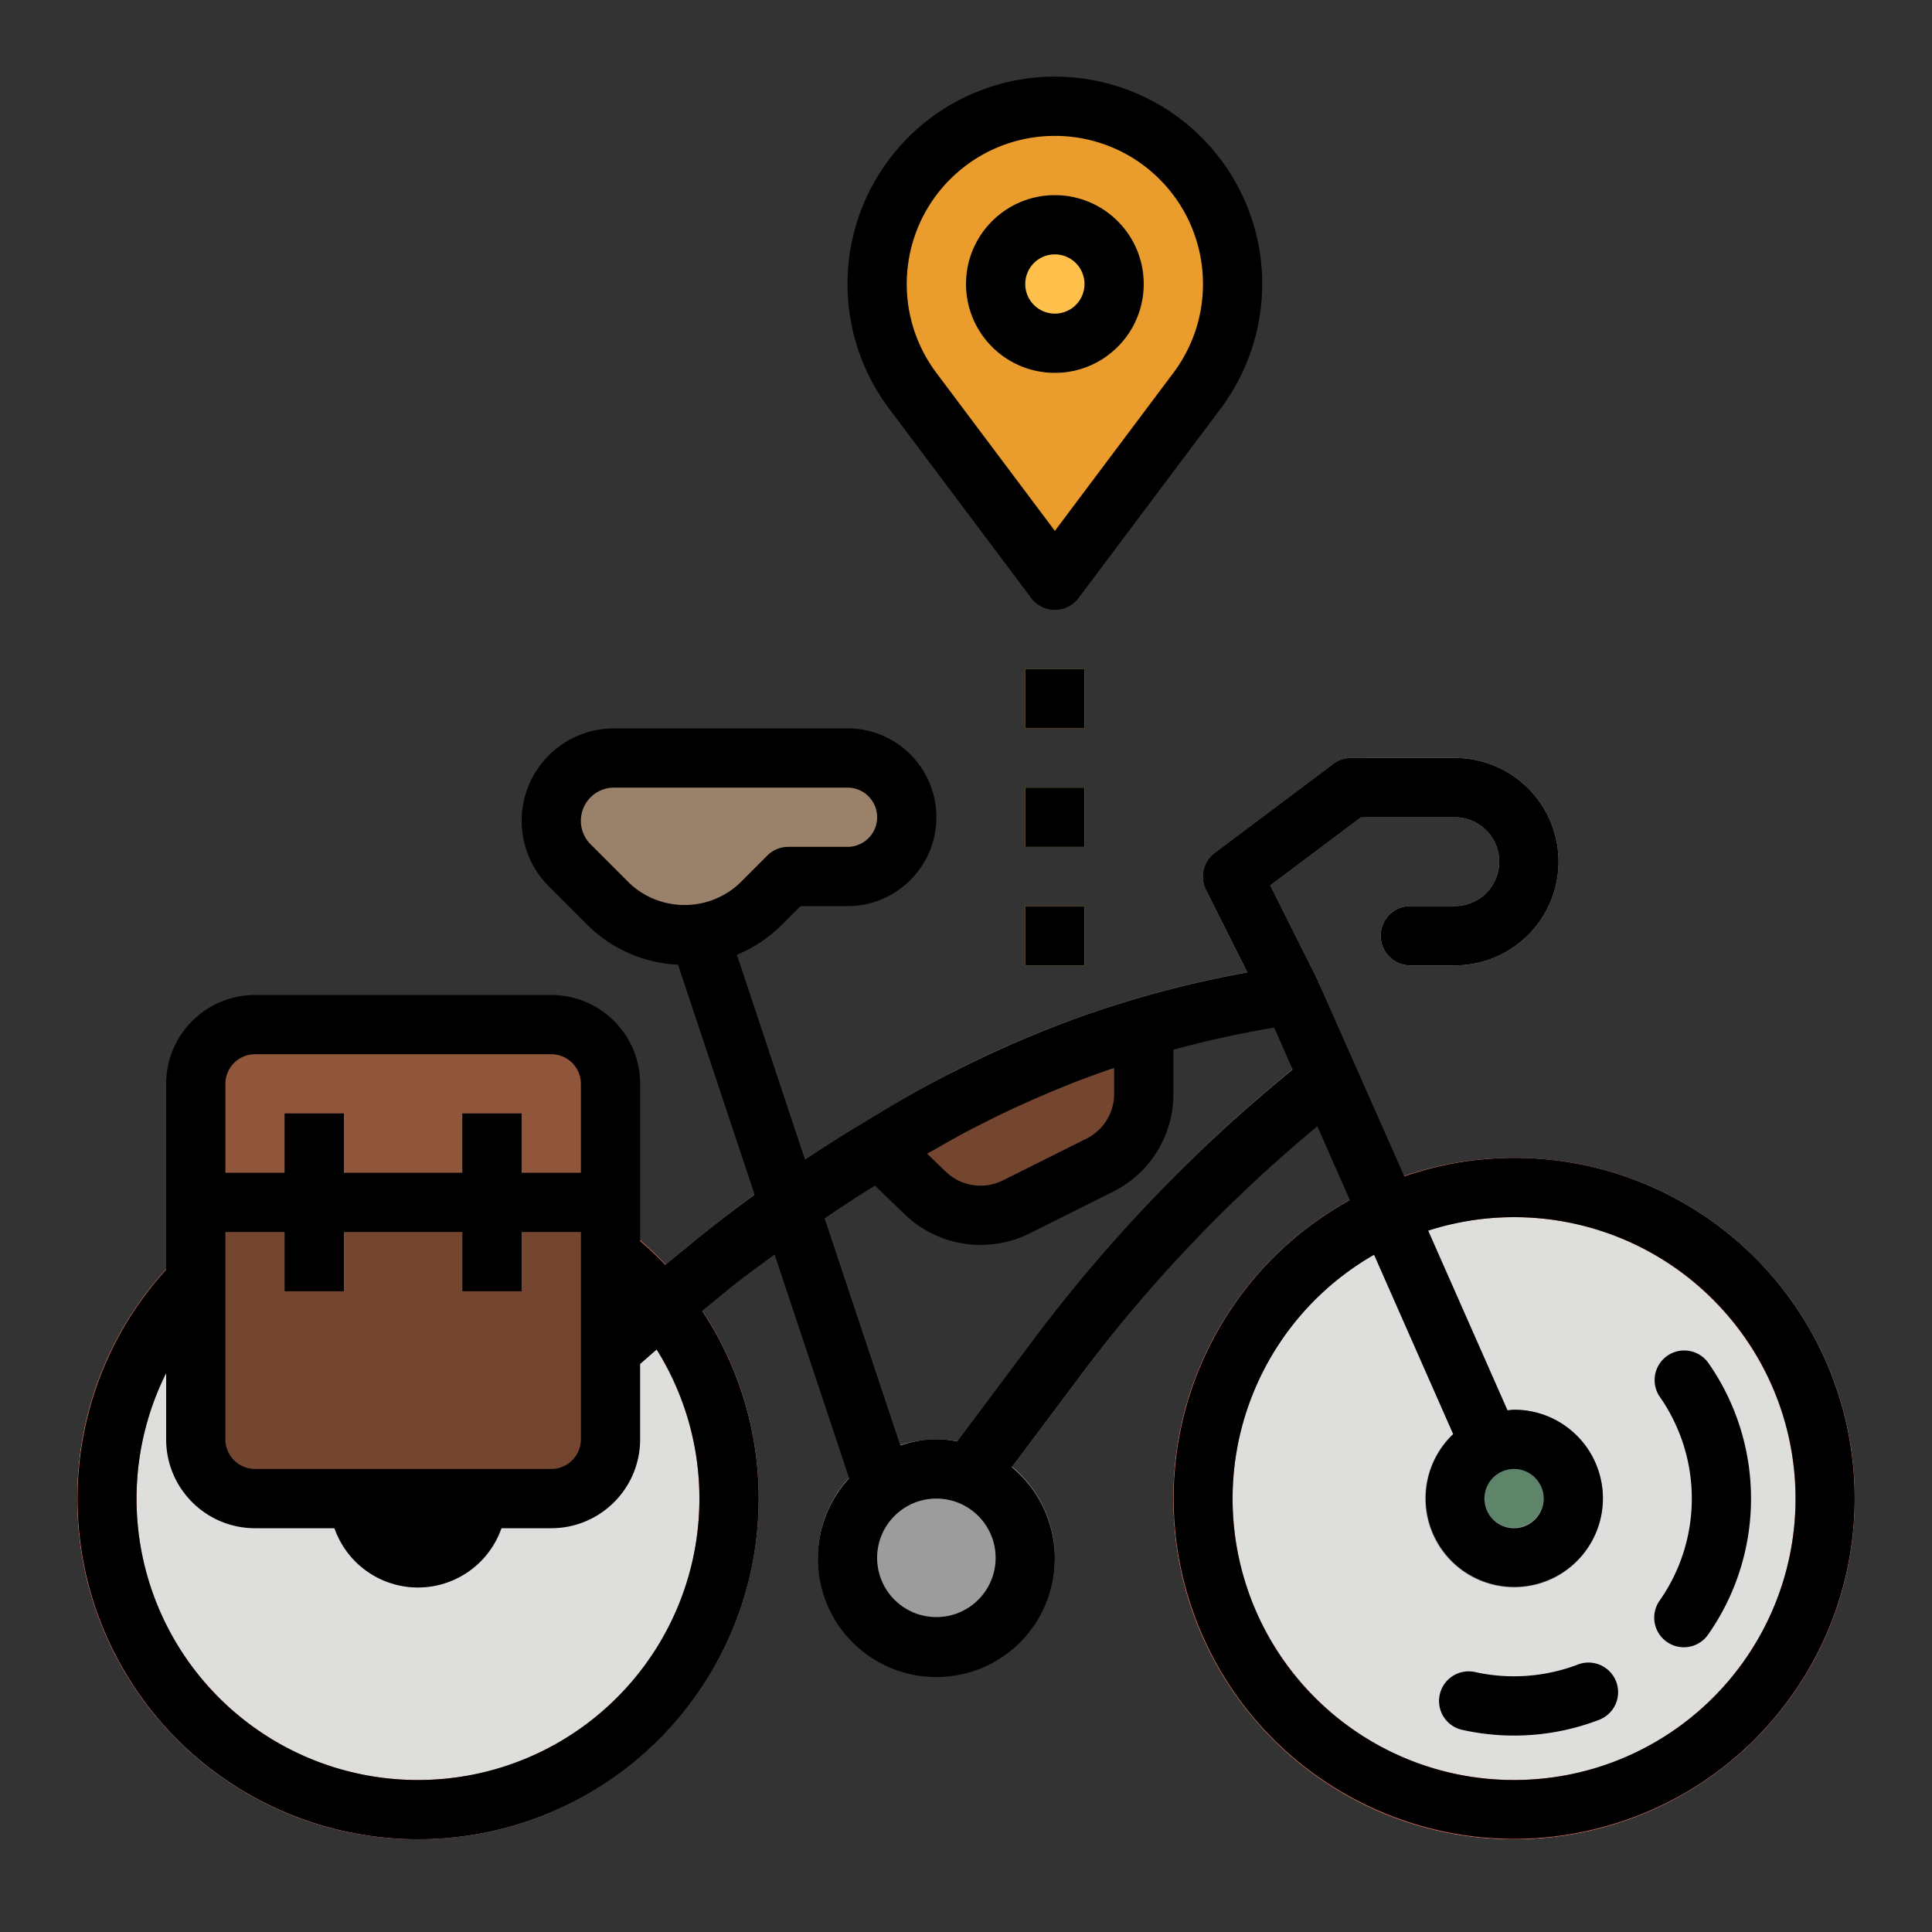
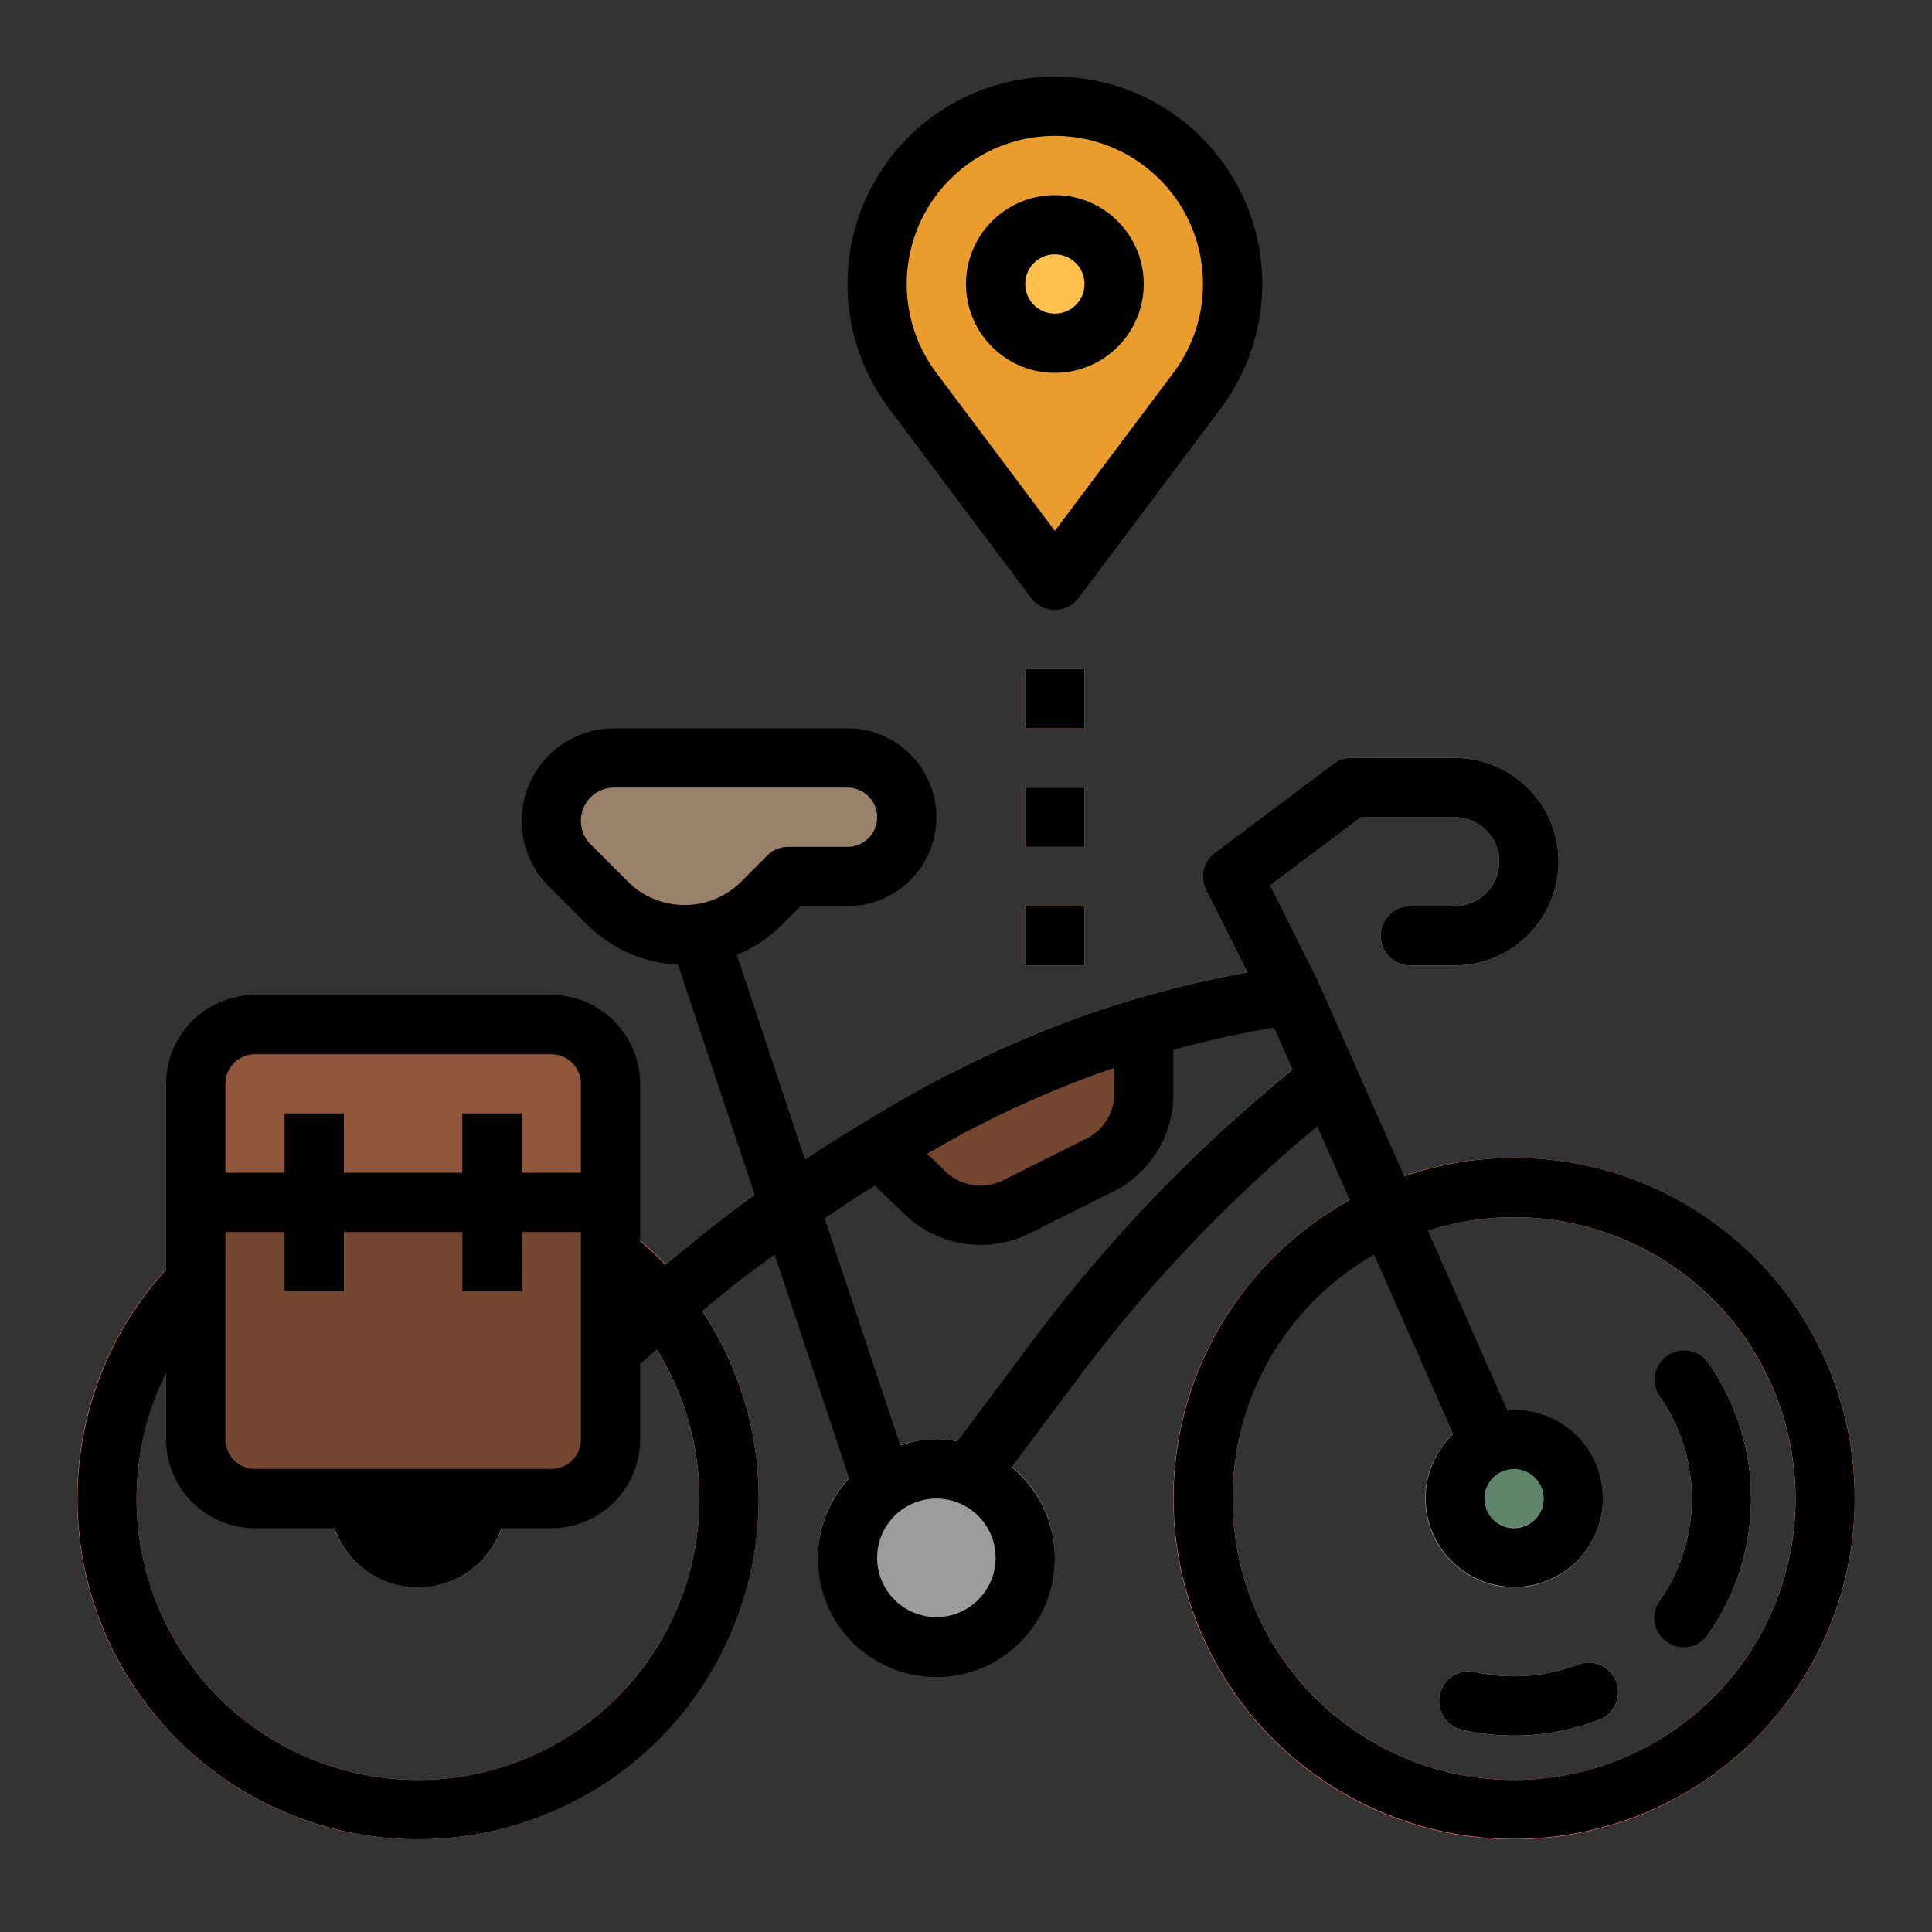
<svg xmlns="http://www.w3.org/2000/svg" version="1.1" width="512" height="512" x="0" y="0" viewBox="0 0 480 480" style="enable-background:new 0 0 512 512" xml:space="preserve" class="">
  <rect x="0" y="0" width="480" height="480" fill="#333333" stroke="none" />
  <g transform="matrix(0.92,0,0,0.92,19.2,19.04)">
-     <path fill="#dededc" d="M176 384c0 46.39-37.61 84-84 84S8 430.39 8 384s37.61-84 84-84 84 37.61 84 84zM472 384c0 46.39-37.61 84-84 84s-84-37.61-84-84 37.61-84 84-84 84 37.61 84 84zm0 0" opacity="1" data-original="#dededc" class="" />
    <path fill="#ea9d2d" d="M302.398 84.8 264 136l-38.398-51.2A47.983 47.983 0 0 1 216 56c0-26.508 21.492-48 48-48s48 21.492 48 48a47.983 47.983 0 0 1-9.602 28.8zm0 0" opacity="1" data-original="#ea9d2d" />
    <path fill="#aae5c8" d="M92 476c-50.809 0-92-41.191-92-92s41.191-92 92-92 92 41.191 92 92c-.059 50.785-41.215 91.941-92 92zm0-168c-41.973 0-76 34.027-76 76s34.027 76 76 76 76-34.027 76-76c-.047-41.953-34.047-75.953-76-76zm0 0" opacity="1" data-original="#aae5c8" />
    <path fill="#9c9c9c" d="M388 408c-13.254 0-24-10.746-24-24s10.746-24 24-24 24 10.746 24 24-10.746 24-24 24zm0 0" opacity="1" data-original="#9c9c9c" class="" />
    <path fill="#aae5c8" d="M388 476c-50.809 0-92-41.191-92-92s41.191-92 92-92 92 41.191 92 92c-.059 50.785-41.215 91.941-92 92zm0-168c-41.973 0-76 34.027-76 76s34.027 76 76 76 76-34.027 76-76c-.047-41.953-34.047-75.953-76-76zm0 0" opacity="1" data-original="#aae5c8" />
    <path fill="#ebebeb" d="M388 448a64.12 64.12 0 0 1-13.703-1.48 7.993 7.993 0 0 1-6.149-5.352 8.004 8.004 0 0 1 9.555-10.273 48.585 48.585 0 0 0 27.442-2.047 7.997 7.997 0 0 1 7.972 1.199 8.005 8.005 0 0 1 2.883 7.531 8 8 0 0 1-5.145 6.215A63.833 63.833 0 0 1 388 448zM433.953 424a7.999 7.999 0 0 1-6.555-12.574c11.477-16.485 11.477-38.367 0-54.852a7.997 7.997 0 0 1 2.079-11 7.995 7.995 0 0 1 11.043 1.852c15.308 21.98 15.308 51.168 0 73.148a7.99 7.99 0 0 1-6.567 3.426zm0 0" opacity="1" data-original="#ebebeb" />
    <path fill="#5e8569" d="M224 408a8 8 0 0 1-7.586-5.473L152.871 211.91a8.008 8.008 0 0 1 5.07-10.129 8.009 8.009 0 0 1 10.13 5.067l58.714 176.136 32.102-42.808a412.093 412.093 0 0 1 72.136-74.399 8.002 8.002 0 1 1 10 12.496 395.728 395.728 0 0 0-69.336 71.528l-41.289 55A7.998 7.998 0 0 1 224 408zm0 0" opacity="1" data-original="#5e8569" />
    <path fill="#55785f" d="M328 256a7.997 7.997 0 0 1-7.2-4.426l-16-32a7.998 7.998 0 0 1 2.4-9.972l32-24A8.006 8.006 0 0 1 344 184h28c15.465 0 28 12.535 28 28s-12.535 28-28 28h-12a8 8 0 0 1 0-16h12c6.629 0 12-5.371 12-12s-5.371-12-12-12h-25.336l-24.52 18.398 13.055 26.028A8 8 0 0 1 328 256zm0 0" opacity="1" data-original="#55785f" />
    <path fill="#55785f" d="M328 256a7.997 7.997 0 0 1-7.2-4.426l-16-32a7.998 7.998 0 0 1 2.4-9.972l32-24A8.006 8.006 0 0 1 344 184h28c15.465 0 28 12.535 28 28s-12.535 28-28 28h-12a8 8 0 0 1 0-16h12c6.629 0 12-5.371 12-12s-5.371-12-12-12h-25.336l-24.52 18.398 13.055 26.028A8 8 0 0 1 328 256zm0 0" opacity="1" data-original="#55785f" />
    <path fill="#c7463b" d="M92 476c-50.809 0-92-41.191-92-92s41.191-92 92-92 92 41.191 92 92c-.059 50.785-41.215 91.941-92 92zm0-168c-41.973 0-76 34.027-76 76s34.027 76 76 76 76-34.027 76-76c-.047-41.953-34.047-75.953-76-76zM388 476c-50.809 0-92-41.191-92-92s41.191-92 92-92 92 41.191 92 92c-.059 50.785-41.215 91.941-92 92zm0-168c-41.973 0-76 34.027-76 76s34.027 76 76 76 76-34.027 76-76c-.047-41.953-34.047-75.953-76-76zm0 0" opacity="1" data-original="#c7463b" />
    <path fill="#9c9c9c" d="M232 432c-17.672 0-32-14.328-32-32s14.328-32 32-32 32 14.328 32 32-14.328 32-32 32zm0 0" opacity="1" data-original="#9c9c9c" class="" />
    <path fill="#9a826a" d="m132.969 212.969 10.543 10.543A28.995 28.995 0 0 0 164 232a28.995 28.995 0 0 0 20.488-8.488L192 216h16c8.836 0 16-7.164 16-16s-7.164-16-16-16h-63.031c-9.371.004-16.965 7.598-16.969 16.969 0 4.5 1.785 8.816 4.969 12zm0 0" opacity="1" data-original="#9a826a" class="" />
    <path fill="#744630" d="M216.45 289.336c4.405 4.297 8.796 8.535 12.573 12.168a21.51 21.51 0 0 0 24.536 3.719l22.539-11.27A21.546 21.546 0 0 0 288 274.688V256.8a280.1 280.1 0 0 0-64.504 28.344zm0 0" opacity="1" data-original="#744630" class="" />
    <path fill="#5e8569" d="M88 400c-3.234 0-6.152-1.95-7.39-4.938s-.551-6.43 1.734-8.718l6.64-6.64a274.452 274.452 0 0 1 20.184-18.27l57.105-46.723a374.013 374.013 0 0 1 44.52-31.305l8.582-5.168a286.915 286.915 0 0 1 107.488-38.16 8.003 8.003 0 0 1 8.457 4.7l60 136a7.997 7.997 0 0 1-4.156 10.402 7.998 7.998 0 0 1-10.484-3.957L323.2 256.8a270.623 270.623 0 0 0-95.552 35.12l-8.593 5.169a358.88 358.88 0 0 0-42.614 29.965l-57.097 46.722c-6.61 5.407-13 11.2-19.008 17.2l-6.64 6.64A8.004 8.004 0 0 1 88 400zm0 0" opacity="1" data-original="#5e8569" />
    <path fill="#9c9c9c" d="M92 408c-13.254 0-24-10.746-24-24s10.746-24 24-24 24 10.746 24 24-10.746 24-24 24zm0 0" opacity="1" data-original="#9c9c9c" class="" />
    <g fill="#ffc14c">
      <path d="M264 80c-13.254 0-24-10.746-24-24s10.746-24 24-24 24 10.746 24 24-10.746 24-24 24zM256 160h16v16h-16zM256 192h16v16h-16zM256 224h16v16h-16zm0 0" fill="#ffc14c" opacity="1" data-original="#ffc14c" class="" />
    </g>
    <path fill="#744630" d="M48 256h80c8.836 0 16 7.164 16 16v96c0 8.836-7.164 16-16 16H48c-8.836 0-16-7.164-16-16v-96c0-8.836 7.164-16 16-16zm0 0" opacity="1" data-original="#744630" class="" />
    <path fill="#8f563b" d="M144 304H32v-32c0-8.836 7.164-16 16-16h80c8.836 0 16 7.164 16 16zm0 0" opacity="1" data-original="#8f563b" class="" />
    <path fill="#5b3726" d="M56 280h16v48H56zM104 280h16v48h-16zm0 0" opacity="1" data-original="#5b3726" />
    <path fill="#9a826a" d="M372 184h-24.09v16H372c6.629 0 12 5.371 12 12s-5.371 12-12 12h-12a8 8 0 0 0 0 16h12c15.465 0 28-12.535 28-28s-12.535-28-28-28zm0 0" opacity="1" data-original="#9a826a" class="" />
    <path d="M388 292a91.343 91.343 0 0 0-29.602 4.992l-23.078-52.191c0-.074-.09-.113-.12-.184-.032-.074 0-.113 0-.168l-13.055-26.05L346.665 200H372c6.629 0 12 5.371 12 12s-5.371 12-12 12h-12a8 8 0 0 0 0 16h12c15.465 0 28-12.535 28-28s-12.535-28-28-28h-28c-1.73 0-3.414.563-4.8 1.602l-32 24a7.998 7.998 0 0 0-2.4 9.972l11.2 22.328a287.578 287.578 0 0 0-47.305 12.801c-.32.121-.625.25-.941.36-4.93 1.824-9.8 3.8-14.625 5.89-1.098.473-2.176.957-3.258 1.438a290.976 290.976 0 0 0-12.215 5.832c-1.199.609-2.398 1.191-3.593 1.808-4.95 2.602-9.864 5.297-14.696 8.192l-7.047 4.242-1.527.918c-4.8 2.875-9.535 5.914-14.227 9.015l-18.398-55.261a37.091 37.091 0 0 0 12-8l5.145-5.137H208c13.254 0 24-10.746 24-24s-10.746-24-24-24h-63.031a24.97 24.97 0 0 0-17.656 42.625l10.542 10.543a37.123 37.123 0 0 0 24.32 10.648l20.712 62.145c-5.649 4.117-11.2 8.344-16.614 12.8l-7.503 6.134a91.08 91.08 0 0 0-6.77-6.399V272c0-13.254-10.746-24-24-24H48c-13.254 0-24 10.746-24 24v50.191c-27.629 30.403-31.742 75.438-10.074 110.34 21.664 34.903 63.851 51.2 103.355 39.926 39.5-11.27 66.735-47.379 66.719-88.457a91.501 91.501 0 0 0-15.246-50.648l7.644-6.254c3.832-3.137 7.891-6.028 11.868-9.008l20.148 60.46a32.012 32.012 0 0 0-5.266 35.52 32.01 32.01 0 0 0 31.04 18.051 32 32 0 0 0 18.172-56.602l19.304-25.742a395.461 395.461 0 0 1 63.2-66.32l8.8 19.957c-40.559 22.352-58.16 71.383-41.074 114.426 17.082 43.047 63.52 66.66 108.367 55.113 44.844-11.547 74.102-54.652 68.273-100.594S434.31 291.984 388 292zm-249.375-84.688a8.976 8.976 0 0 1-1.95-9.777A8.972 8.972 0 0 1 144.97 192H208a8 8 0 0 1 0 16h-16a8.001 8.001 0 0 0-5.656 2.344l-7.512 7.511c-8.352 7.801-21.312 7.801-29.664 0zM48 376a8 8 0 0 1-8-8v-56h16v16h16v-16h32v16h16v-16h16v56a8 8 0 0 1-8 8zm-8-104a8 8 0 0 1 8-8h80a8 8 0 0 1 8 8v24h-16v-16h-16v16H72v-16H56v16H40zm52 188a75.943 75.943 0 0 1-68-109.871V368c0 13.254 10.746 24 24 24h21.473a23.856 23.856 0 0 0 45.054 0H128c13.254 0 24-10.746 24-24v-20.352l4.48-3.906a76.008 76.008 0 0 1 2 77.121C145.078 445.02 119.625 460.008 92 460zm140.871-171.031c2.543-1.45 5.098-2.899 7.688-4.266 1.257-.664 2.53-1.289 3.793-1.926a262.712 262.712 0 0 1 8.687-4.257c.992-.457 1.992-.895 2.984-1.344a274.425 274.425 0 0 1 9.872-4.223l2.335-.953a296.714 296.714 0 0 1 10.692-3.937l1.078-.336v6.96a13.459 13.459 0 0 1-7.488 12.114l-22.528 11.262a13.534 13.534 0 0 1-15.425-2.329l-5.04-4.863c1.114-.656 2.243-1.27 3.352-1.902zM232 416c-8.836 0-16-7.164-16-16s7.164-16 16-16 16 7.164 16 16-7.164 16-16 16zm26.863-75.824-21.261 28.39a28.551 28.551 0 0 0-15.274 1.098l-20.457-61.375c4.465-3.043 8.969-5.992 13.555-8.8 2.832 2.741 5.597 5.421 8.07 7.792a29.601 29.601 0 0 0 33.664 5.11l22.528-11.262A29.39 29.39 0 0 0 296 274.688V262.8c8.96-2.45 18.04-4.438 27.2-5.961l5 11.336a412.13 412.13 0 0 0-69.337 72zM388 460c-34.434.031-64.582-23.113-73.445-56.387-8.868-33.273 5.77-68.347 35.652-85.453l21.367 48.434c-8.312 7.91-9.84 20.613-3.636 30.27s18.39 13.546 29.042 9.269c10.653-4.274 16.77-15.512 14.575-26.778C409.363 368.09 399.477 359.97 388 360c-.61 0-1.176.137-1.77.176L364.8 311.64c28.552-9.172 59.829-.692 79.84 21.644 20.012 22.336 25.02 54.352 12.782 81.73S417.988 460.016 388 460zm0-84a8 8 0 1 1 0 16 8 8 0 0 1 0-16zm0 0" fill="#000000" opacity="1" data-original="#000000" class="" />
    <path d="M405.145 428.848a48.585 48.585 0 0 1-27.442 2.047 8.004 8.004 0 0 0-9.555 10.273 7.993 7.993 0 0 0 6.149 5.352 64.175 64.175 0 0 0 36.558-2.727 8 8 0 0 0 5.145-6.215 8.005 8.005 0 0 0-2.883-7.531 7.997 7.997 0 0 0-7.972-1.2zM429.383 345.441a8 8 0 0 0-1.985 11.133c11.477 16.485 11.477 38.367 0 54.852a8 8 0 1 0 13.122 9.148c15.308-21.98 15.308-51.168 0-73.148a7.997 7.997 0 0 0-11.137-1.985zM264 32c-13.254 0-24 10.746-24 24s10.746 24 24 24 24-10.746 24-24-10.746-24-24-24zm0 32a8 8 0 1 1 0-16 8 8 0 0 1 0 16zm0 0" fill="#000000" opacity="1" data-original="#000000" class="" />
    <path d="M320 56c0-24.363-15.754-45.934-38.965-53.348-23.21-7.41-48.55 1.035-62.672 20.891-14.12 19.855-13.781 46.566.836 66.059l38.403 51.199a7.998 7.998 0 0 0 12.796 0l38.403-51.2A56.33 56.33 0 0 0 320 56zm-24 24-32 42.664L232 80c-12.375-16.504-10.176-39.71 5.086-53.59 15.258-13.879 38.57-13.879 53.828 0C306.176 40.29 308.375 63.496 296 80zM256 160h16v16h-16zM256 192h16v16h-16zM256 224h16v16h-16zm0 0" fill="#000000" opacity="1" data-original="#000000" class="" />
  </g>
</svg>